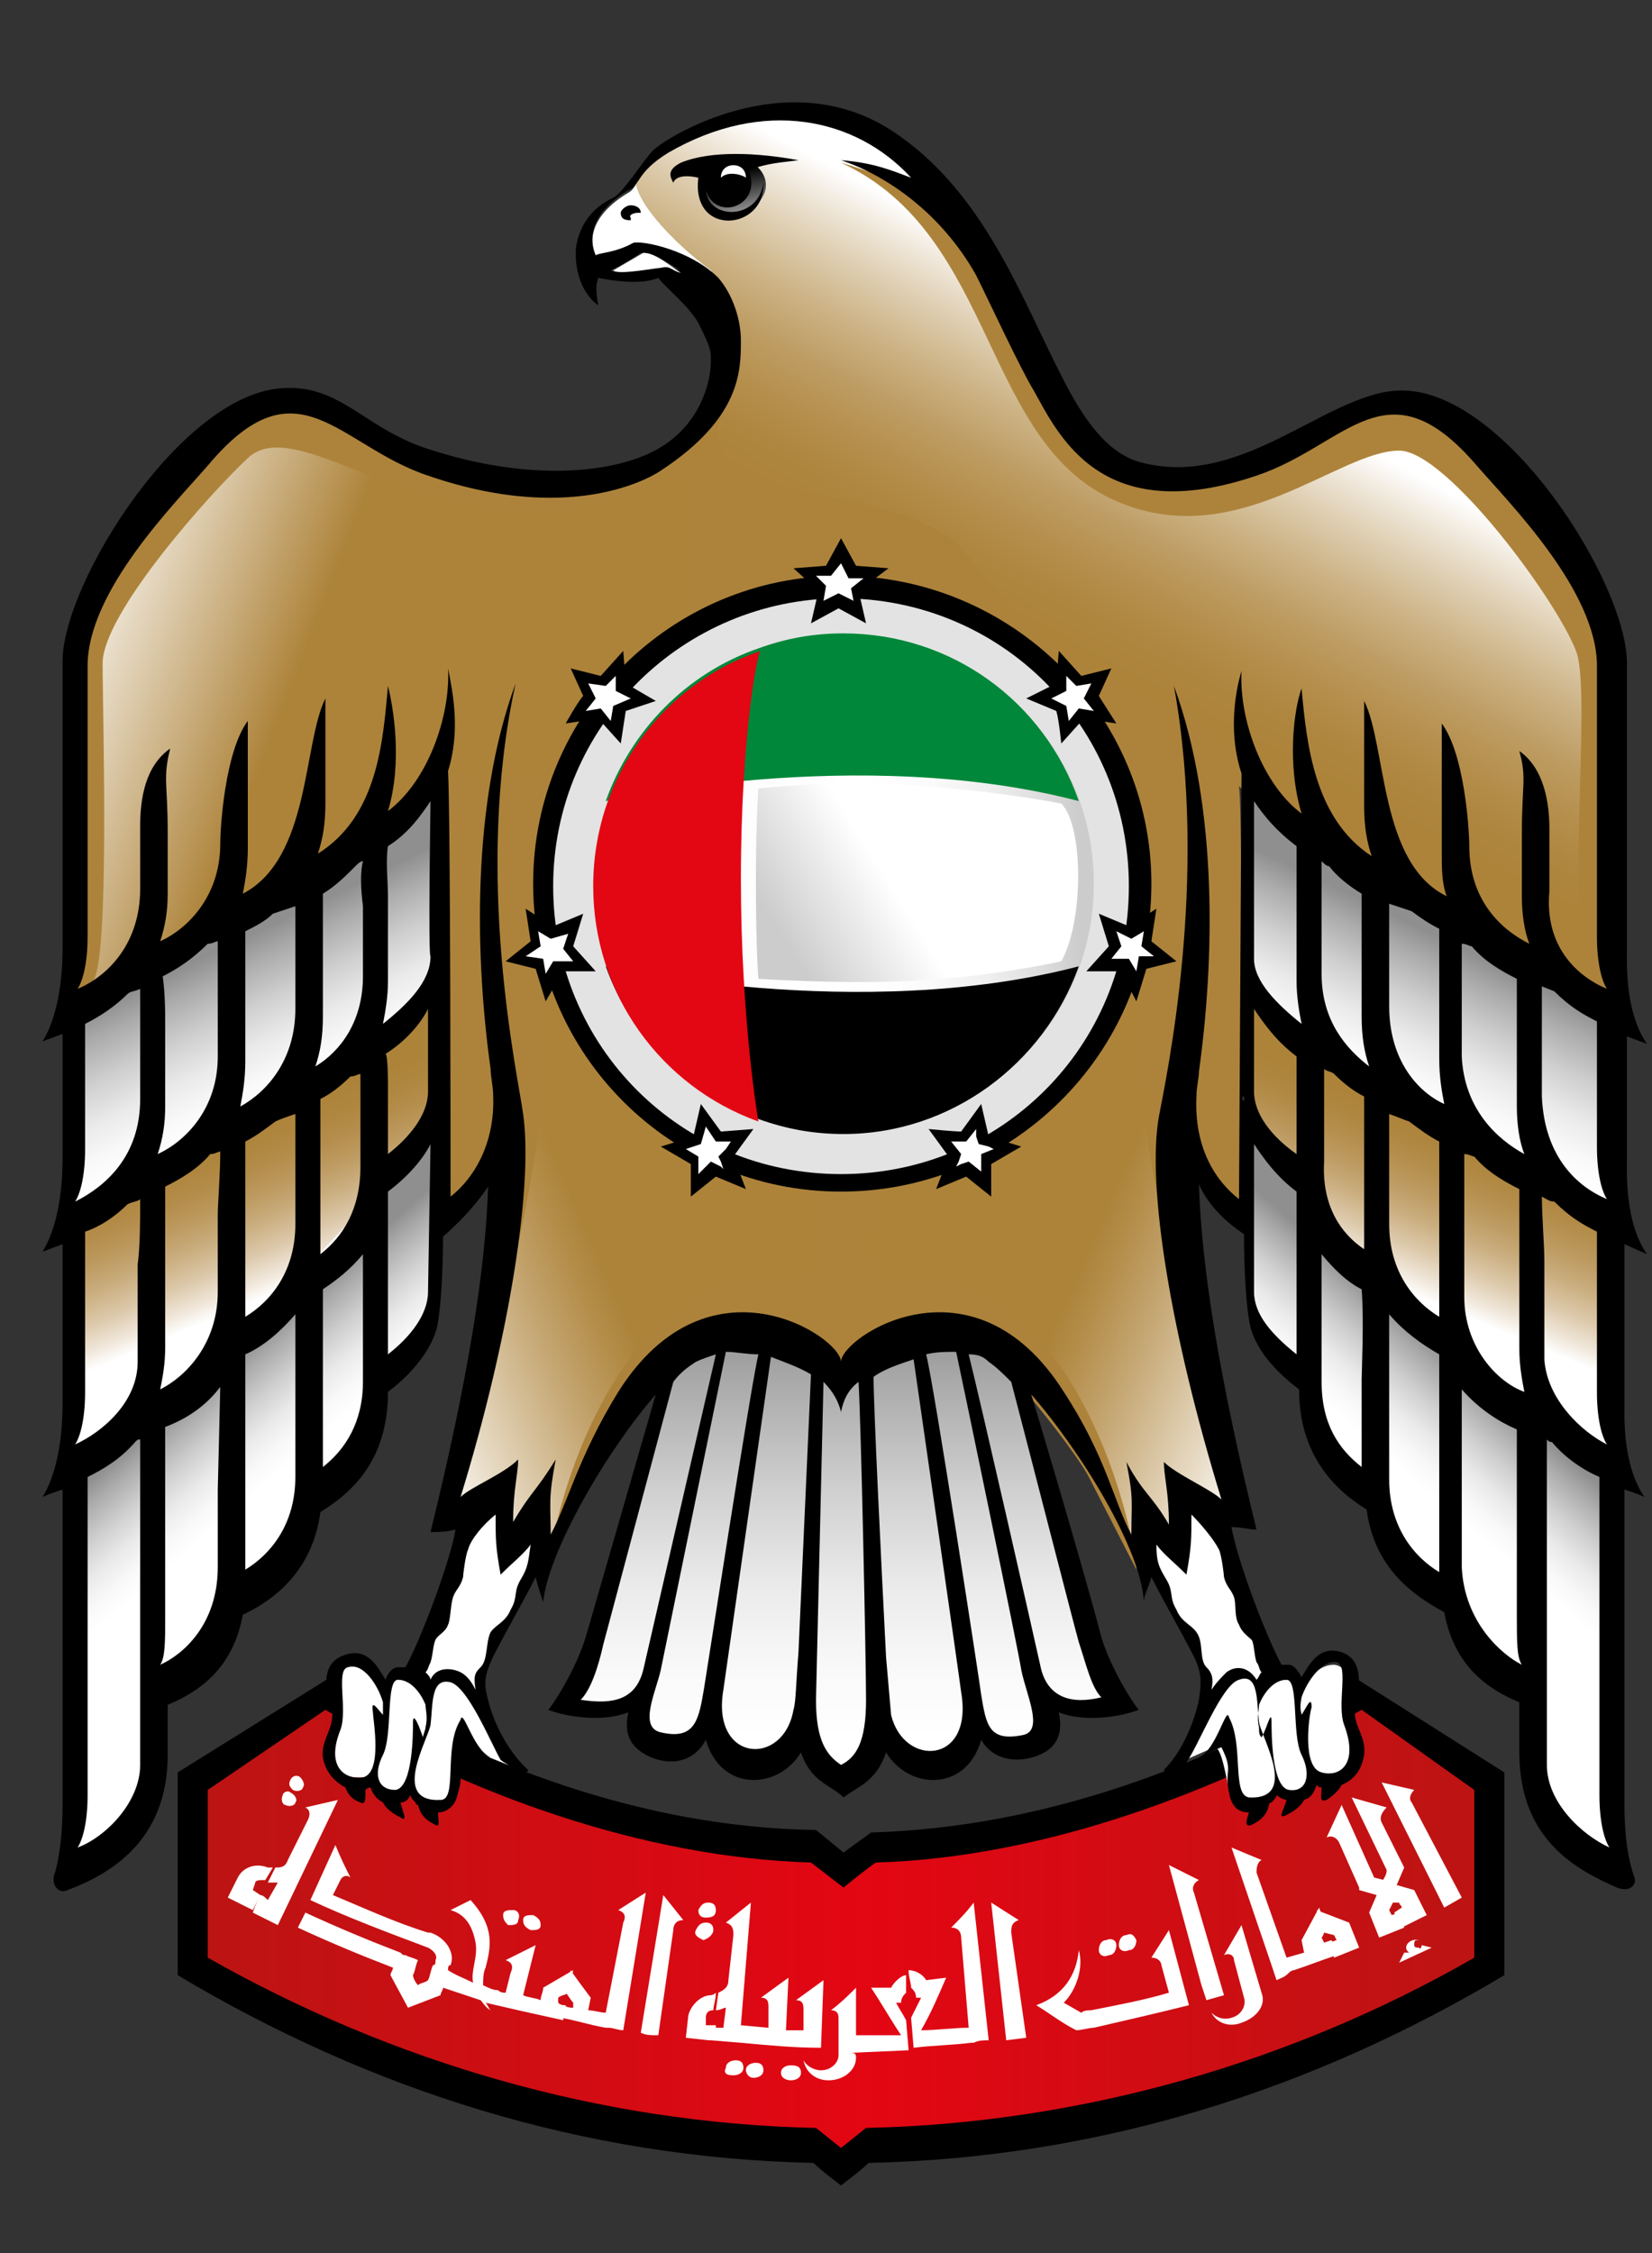
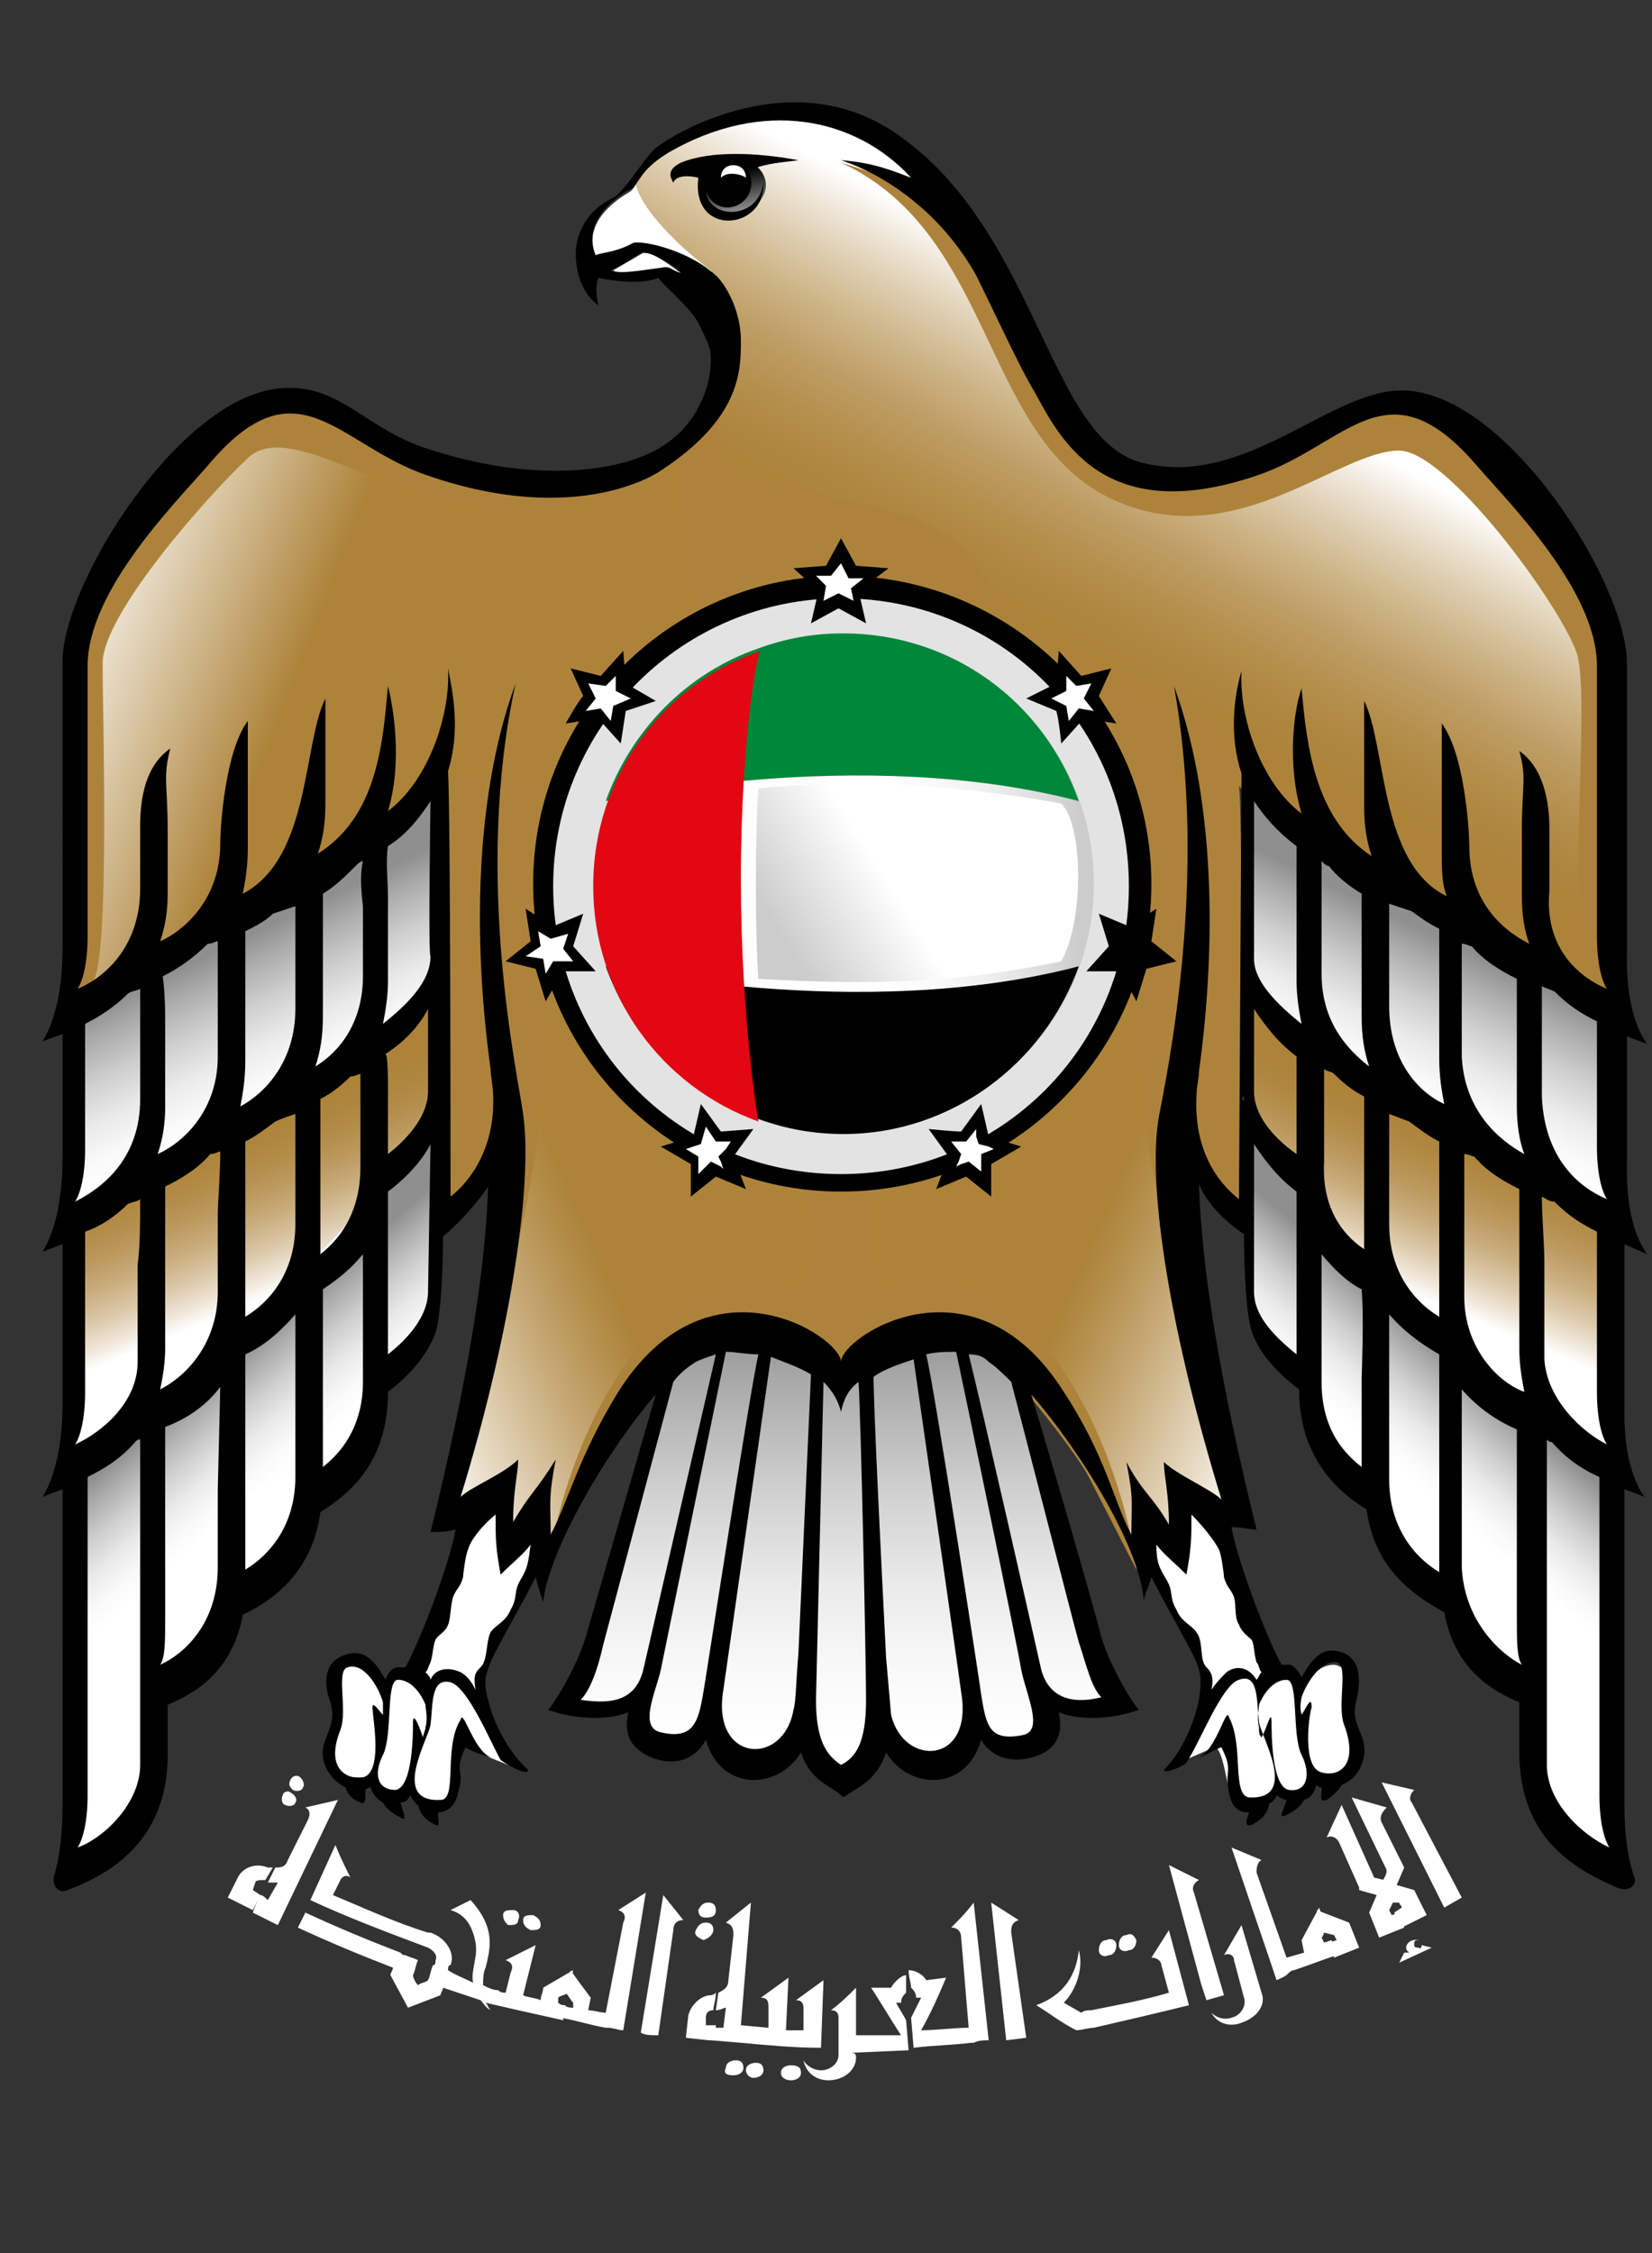
<svg xmlns="http://www.w3.org/2000/svg" version="1.1" id="Layer_1" x="0px" y="0px" width="66px" height="90px" viewBox="0 0 66 90" style="enable-background:new 0 0 66 90;" xml:space="preserve">
  <rect x="0" y="0" width="66" height="90" fill="#333333" stroke="none" />
  <style type="text/css">
	.st0{fill:url(#SVGID_1_);}
	.st1{fill:#FFFFFF;}
	.st2{fill:#AD833B;}
	.st3{fill:url(#SVGID_00000112612916650648648690000000361621639198273466_);}
	.st4{fill:url(#SVGID_00000172405663149463355290000003615613625702683819_);}
	.st5{fill:url(#S_00000008829981194547965550000001819681318888364178_);}
	.st6{fill:url(#SVGID_00000015320216422864399140000009878300279522344378_);}
	.st7{fill:url(#T_00000005962718328745480210000005106992105317110172_);}
	.st8{fill:url(#SVGID_00000073001521502640226480000016495621639737730473_);}
	.st9{fill:url(#SVGID_00000012439853057263509710000015425921972312673435_);}
	.st10{fill:url(#SVGID_00000144312045607558153550000006154705425966664092_);}
	.st11{fill:url(#SVGID_00000149383395027141982520000004915825096445031319_);}
	.st12{fill:url(#SVGID_00000095332506268622808800000008150056528947701664_);}
	.st13{fill:url(#SVGID_00000076587843485361720810000007445094802895338162_);}
	.st14{fill:url(#SVGID_00000110451564044271738390000014034057639812769179_);}
	.st15{fill-rule:evenodd;clip-rule:evenodd;}
	.st16{fill-rule:evenodd;clip-rule:evenodd;fill:#FFFFFF;}
	.st17{fill:#E3E3E3;}
	.st18{fill:url(#SVGID_00000180367293636317255250000005390314502258510748_);}
	.st19{fill:#008739;}
	.st20{fill:url(#SVGID_00000183930432369744921960000011526686624938266795_);}
	.st21{fill:#E30613;}
</style>
  <g>
-     <path d="M54.1,67C54.1,67,54.1,67,54.1,67c-5.9,3.6-12.5,6-19.3,6.2L33.7,74l-1.1-0.9C25.7,73,19.1,70.5,13.3,67c0,0,0,0-0.1,0   c0,0-6.1,3.8-6.1,3.8v8.1c7.7,4.6,16.2,7.3,25.4,7.5c0.3,0.3,1.1,0.9,1.1,0.9s0.8-0.6,1.1-0.9c9.2-0.2,17.7-2.9,25.4-7.5v-8.1   L54.1,67z" />
    <linearGradient id="SVGID_1_" gradientUnits="userSpaceOnUse" x1="8.335" y1="12.936" x2="59.046" y2="12.936" gradientTransform="matrix(1 0 0 -1 0 90)">
      <stop offset="0" style="stop-color:#BC1413" />
      <stop offset="0.517" style="stop-color:#E30613" />
      <stop offset="1" style="stop-color:#BC1413" />
    </linearGradient>
-     <path class="st0" d="M54.4,68.3c-5.8,3.3-12.7,5.9-19.4,6.1c-0.2,0.1-1.3,1-1.3,1l-1.3-1c-6.7-0.2-13.6-2.7-19.4-6.1l-4.7,3.2v6.7   c7.4,4.2,15.7,6.6,24.2,6.8h0.1l1,0.8l0,0l0,0l0,0l0,0l1-0.8h0.1c8.5-0.2,16.9-2.6,24.2-6.8v-6.7L54.4,68.3L54.4,68.3z" />
    <path class="st1" d="M25.1,7.7c-1.5,0.9-1.6,1.9-1.3,2.6c0.1-0.1,0.8-0.1,1.5-0.5c0.3-0.1,2,0.2,3.1,1.2c0.1-0.4,0.2-0.9,0.2-1.3   C28.7,8.1,28,6.8,27,6c-0.1,0.1-0.2,0.1-0.4,0.2C25.4,6.9,25.5,7.5,25.1,7.7L25.1,7.7z" />
    <path class="st2" d="M64.6,40.2l-0.1-1.1c-0.4-3.1-0.3-6.1-0.2-9.3c0.1-2.9-0.4-5.6-1.8-8.1c-1.3-2.2-3.6-5.2-6.3-5.5   c-2.5-0.3-4.2,1.9-6.5,2.5c-2.6,0.7-4.1,0.6-6.5-1.2c-1-0.9-4.5-8.2-5.4-9.7c-1.1-1.7-2.5-2.7-4.5-3.2c-2.2-0.5-6.1,0.4-7,1.5   c-0.6,0.7-0.9,0.6-0.9,1.1c0,0.9,1.7,2.7,3.2,3.7c-1.1,0.1,0.6,2.6,0.3,3.3c-0.3,0.6-0.2,3.9-4,4.6c-3,0.8-6.5,0.1-7.3-0.2   c-2.3-0.6-4.2-2.7-6.7-2.4c-2.8,0.4-4.9,3.2-6.1,5.4c-1.4,2.5-1.9,5.2-1.8,8.1C3,33,3.1,36,2.7,39.1l-0.1,1.1   c0-0.1,12.9-6.9,13.3-7.2c0.6-0.6,0.9-1,1.5-1.6l0,17.4c0,0,2.1-2.7,2.6-2.1c0.3,0.3-1,9.4-2.2,13.7c0.3,0,1.8-0.9,2-0.8   c0.3,0.1,0.1,2.3,0.2,2.5c0.1-0.3,0.7-1.3,1.1-1.1c0.4,0.1,0.5,1.3,0.5,1.6c0.4-0.8,0.7-1.9,1.1-2.7c0.4-0.8,1.2-2.2,1.8-3.1   c0.4-0.7,2.2-2.6,3.3-2.9c1.4-0.4,4.9-0.1,5.6,1.8h0.2c1-2.5,4.5-2.6,6.3-1.2c0.9,0.7,3.2,3.7,3.6,4.5l1.9,3.7c0-0.3,0-1.5,0.4-1.7   c0.4-0.1,1,0.9,1.1,1.1c0.1-0.2,0-2.4,0.2-2.5c0.2-0.1,1.8,0.8,2,0.8c-1.2-3.7-2-11.3-2.1-11.8c0-0.4-0.2-3.6,0-4.9   c0.1,2.2,0.4,2.7,2.5,5.1c0-0.6,0.2-15.8,0-17.4c0.7,0.7,0.8,1.2,1.5,1.6C53.4,34.4,64.6,40.1,64.6,40.2z" />
    <linearGradient id="SVGID_00000047043267277451160620000015806658061168704655_" gradientUnits="userSpaceOnUse" x1="55.833" y1="38.554" x2="58.346" y2="44.529" gradientTransform="matrix(1 0 0 -1 0 90)">
      <stop offset="0" style="stop-color:#FFFFFF" />
      <stop offset="8.400000e-02" style="stop-color:#F3ECE2" />
      <stop offset="0.26" style="stop-color:#DDCAAC" />
      <stop offset="0.431" style="stop-color:#CBAF81" />
      <stop offset="0.594" style="stop-color:#BD9B62" />
      <stop offset="0.748" style="stop-color:#B48E4C" />
      <stop offset="0.887" style="stop-color:#AF863F" />
      <stop offset="1" style="stop-color:#AD833A" />
    </linearGradient>
    <path style="fill:url(#SVGID_00000047043267277451160620000015806658061168704655_);" d="M49.9,45.3c0,0,0.1-0.1,0.1-0.2l0.7,0.7   c1,1.1,1.8,2.4,2.6,3.6c0.9,1.3,2.1,2.3,3.3,3.4c1,0.9,5.6,4.3,7.8,5.7c0.3-1.8-0.1-5.4-0.1-7.2c0-1.6,0-2.8-1.4-3.8   c-1.8-1.3-4-2.2-6-3.3c-1.7-1-3.3-2.3-5.1-3.3c-1.3-0.8-1.8-1.6-2-2.7C49.6,40.6,49.7,43,49.9,45.3L49.9,45.3z" />
    <linearGradient id="SVGID_00000158711703167646430940000000476766790007525014_" gradientUnits="userSpaceOnUse" x1="11.444" y1="38.552" x2="8.931" y2="44.528" gradientTransform="matrix(1 0 0 -1 0 90)">
      <stop offset="0" style="stop-color:#FFFFFF" />
      <stop offset="0.1" style="stop-color:#F1E8DC" />
      <stop offset="0.269" style="stop-color:#DBC7A8" />
      <stop offset="0.435" style="stop-color:#CAAE7F" />
      <stop offset="0.595" style="stop-color:#BD9A60" />
      <stop offset="0.746" style="stop-color:#B48D4B" />
      <stop offset="0.885" style="stop-color:#AF863E" />
      <stop offset="1" style="stop-color:#AD833A" />
    </linearGradient>
    <path style="fill:url(#SVGID_00000158711703167646430940000000476766790007525014_);" d="M17.4,45.3c0,0-0.1-0.1-0.1-0.2l-0.7,0.7   c-1,1.1-1.8,2.4-2.6,3.6c-0.9,1.3-2.1,2.3-3.3,3.4c-1,0.9-5.6,4.3-7.8,5.7C2.5,56.7,3,53.1,3,51.3c0-1.6,0-2.8,1.4-3.8   c1.9-1.3,4-2.2,6-3.3c1.7-1,3.3-2.3,5.1-3.3c1.3-0.8,1.8-1.6,2-2.7C17.7,40.6,17.6,43,17.4,45.3z" />
    <g>
      <g>
        <path id="S" class="st1" d="M40.3,54.2c-1.3-1.3-4.5-1.6-6.7,1c-2.1-2.7-5.4-2.3-6.7-1c-0.2,1.3-3.7,12.8-4.2,14     c1.8,0.5,1.7,0.2,2.9-0.1c0.2,3.3,2.2,1.3,2.7,0.9c1.5,2.8,3,1.1,3.8-0.2c0,1,0.4,1.5,1.5,2.3c1.1-0.8,1.5-1.3,1.5-2.3     c0.8,1.3,2.2,3,3.8,0.2c0.4,0.4,2.4,2.4,2.7-0.9c1.2,0.3,1.1,0.6,2.9,0.1C44,67,40.6,55.5,40.3,54.2z" />
      </g>
      <path class="st1" d="M49.9,39.2c1.2,3.5,12.4,8.4,14.7,9.8c0-2.3-0.2-3.8-0.2-5.6c0-1.6,0-2.8-1.4-3.8c-1.8-1.3-4-2.2-6-3.3    c-1.7-1-3.3-2.3-5.1-3.4c-1.3-0.8-1.8-1.6-2-2.7C49.6,32.7,49.8,39.2,49.9,39.2L49.9,39.2z" />
      <g>
        <path id="T" class="st1" d="M49.9,51.6c0,1.6,1.2,2.9,2.4,4c0,1,0.6,3.4,2.6,4.2c0,1.3,1.1,3.2,3.2,4.2c0,1.7,2.1,3.2,3.2,3.5     c-0.8,5.5,2.5,7.1,3.3,7.6l-0.2-13.6c0-1.6,0-2.7-1.4-3.8C57.2,53.4,52,47.4,49.8,44.8C49.5,47.1,49.8,51.6,49.9,51.6z" />
      </g>
      <path class="st1" d="M17.4,39.2C16.2,42.7,5,47.6,2.7,49c0-2.3,0.2-3.8,0.2-5.6c0-1.6,0-2.8,1.4-3.8c1.9-1.3,4-2.2,6-3.3    c1.7-1,3.3-2.3,5.1-3.4c1.3-0.8,1.8-1.6,2-2.7C17.7,32.7,17.4,39.2,17.4,39.2L17.4,39.2z M17.4,51.6c0,1.6-1.2,2.9-2.4,4    c0,1-0.6,3.4-2.6,4.2c0,1.3-1.1,3.2-3.2,4.2c0,1.7-2.1,3.2-3.2,3.5c0.8,5.5-2.5,7.1-3.3,7.6l0.2-13.6c0-1.6,0-2.7,1.4-3.8    c5.7-4.2,10.9-10.2,13.1-12.8C17.8,47.1,17.4,51.6,17.4,51.6z" />
    </g>
    <g>
      <linearGradient id="S_00000014633417481646842480000007083056042383789987_" gradientUnits="userSpaceOnUse" x1="33.642" y1="20.619" x2="33.642" y2="37.356" gradientTransform="matrix(1 0 0 -1 0 90)">
        <stop offset="0" style="stop-color:#FFFFFF" />
        <stop offset="0.16" style="stop-color:#F9F9F9" />
        <stop offset="0.365" style="stop-color:#EAEAEA" />
        <stop offset="0.594" style="stop-color:#CFCFCF" />
        <stop offset="0.838" style="stop-color:#ABABAB" />
        <stop offset="1" style="stop-color:#8F8F8F" />
      </linearGradient>
      <path id="S_00000020377638213221933950000012812716777891377292_" style="fill:url(#S_00000014633417481646842480000007083056042383789987_);" d="    M40.3,54.2c-1.3-1.3-4.5-1.6-6.7,1c-2.1-2.7-5.4-2.3-6.7-1c-0.2,1.3-3.7,12.8-4.2,14c1.8,0.5,1.7,0.2,2.9-0.1    c0.2,3.3,2.2,1.3,2.7,0.9c1.5,2.8,3,1.1,3.8-0.2c0,1,0.4,1.5,1.5,2.3c1.1-0.8,1.5-1.3,1.5-2.3c0.8,1.3,2.2,3,3.8,0.2    c0.4,0.4,2.4,2.4,2.7-0.9c1.2,0.3,1.1,0.6,2.9,0.1C44,67,40.6,55.5,40.3,54.2z" />
    </g>
    <linearGradient id="SVGID_00000146497416470106880200000010543015881767950724_" gradientUnits="userSpaceOnUse" x1="55.288" y1="46.426" x2="58.119" y2="52.254" gradientTransform="matrix(1 0 0 -1 0 90)">
      <stop offset="0" style="stop-color:#FFFFFF" />
      <stop offset="0.16" style="stop-color:#F9F9F9" />
      <stop offset="0.365" style="stop-color:#EAEAEA" />
      <stop offset="0.594" style="stop-color:#CFCFCF" />
      <stop offset="0.838" style="stop-color:#ABABAB" />
      <stop offset="1" style="stop-color:#8F8F8F" />
    </linearGradient>
    <path style="fill:url(#SVGID_00000146497416470106880200000010543015881767950724_);" d="M49.9,39.2c1.2,3.5,12.4,8.4,14.7,9.8   c0-2.3-0.2-3.8-0.2-5.6c0-1.6,0-2.8-1.4-3.8c-1.8-1.3-4-2.2-6-3.3c-1.7-1-3.3-2.3-5.1-3.4c-1.3-0.8-1.8-1.6-2-2.7   C49.6,32.7,49.8,39.2,49.9,39.2L49.9,39.2z" />
    <g>
      <linearGradient id="T_00000121983496854084521230000006408333155664146106_" gradientUnits="userSpaceOnUse" x1="57.229" y1="30.213" x2="60.3" y2="33.786" gradientTransform="matrix(1 0 0 -1 0 90)">
        <stop offset="0" style="stop-color:#FFFFFF" />
        <stop offset="0.16" style="stop-color:#F9F9F9" />
        <stop offset="0.365" style="stop-color:#EAEAEA" />
        <stop offset="0.594" style="stop-color:#CFCFCF" />
        <stop offset="0.838" style="stop-color:#ABABAB" />
        <stop offset="1" style="stop-color:#8F8F8F" />
      </linearGradient>
      <path id="T_00000121254619996289876340000006637935834258028204_" style="fill:url(#T_00000121983496854084521230000006408333155664146106_);" d="    M49.9,51.6c0,1.6,1.2,2.9,2.4,4c0,1,0.6,3.4,2.6,4.2c0,1.3,1.1,3.2,3.2,4.2c0,1.7,2.1,3.2,3.2,3.5c-0.8,5.5,2.5,7.1,3.3,7.6    l-0.2-13.6c0-1.6,0-2.7-1.4-3.8C57.2,53.4,52,47.4,49.8,44.8C49.5,47.1,49.8,51.6,49.9,51.6z" />
    </g>
    <linearGradient id="SVGID_00000176748938188587018510000009056922613321820549_" gradientUnits="userSpaceOnUse" x1="11.995" y1="46.428" x2="9.164" y2="52.256" gradientTransform="matrix(1 0 0 -1 0 90)">
      <stop offset="0" style="stop-color:#FFFFFF" />
      <stop offset="0.16" style="stop-color:#F9F9F9" />
      <stop offset="0.365" style="stop-color:#EAEAEA" />
      <stop offset="0.594" style="stop-color:#CFCFCF" />
      <stop offset="0.838" style="stop-color:#ABABAB" />
      <stop offset="1" style="stop-color:#8F8F8F" />
    </linearGradient>
    <path style="fill:url(#SVGID_00000176748938188587018510000009056922613321820549_);" d="M17.4,39.2C16.2,42.7,5,47.6,2.7,49   c0-2.3,0.2-3.8,0.2-5.6c0-1.6,0-2.8,1.4-3.8c1.9-1.3,4-2.2,6-3.3c1.7-1,3.3-2.3,5.1-3.4c1.3-0.8,1.8-1.6,2-2.7   C17.7,32.7,17.4,39.2,17.4,39.2z" />
    <linearGradient id="SVGID_00000171705714609018146450000011755626624218572726_" gradientUnits="userSpaceOnUse" x1="10.053" y1="30.216" x2="6.981" y2="33.79" gradientTransform="matrix(1 0 0 -1 0 90)">
      <stop offset="0" style="stop-color:#FFFFFF" />
      <stop offset="0.16" style="stop-color:#F9F9F9" />
      <stop offset="0.365" style="stop-color:#EAEAEA" />
      <stop offset="0.594" style="stop-color:#CFCFCF" />
      <stop offset="0.838" style="stop-color:#ABABAB" />
      <stop offset="1" style="stop-color:#8F8F8F" />
    </linearGradient>
    <path style="fill:url(#SVGID_00000171705714609018146450000011755626624218572726_);" d="M17.4,51.6c0,1.6-1.2,2.9-2.4,4   c0,1-0.6,3.4-2.6,4.2c0,1.3-1.1,3.2-3.2,4.2c0,1.7-2.1,3.2-3.2,3.5c0.8,5.5-2.5,7.1-3.3,7.6l0.2-13.6c0-1.6,0-2.7,1.4-3.8   c7.9-5.6,10.9-10.2,13.1-12.8C17.8,47.1,17.4,51.6,17.4,51.6z" />
    <linearGradient id="SVGID_00000160882745546597519710000014526934828383613886_" gradientUnits="userSpaceOnUse" x1="14.763" y1="35.988" x2="23.854" y2="39.962" gradientTransform="matrix(1 0 0 -1 0 90)">
      <stop offset="0" style="stop-color:#FFFFFF" />
      <stop offset="0.282" style="stop-color:#E5D7BF" />
      <stop offset="0.627" style="stop-color:#C7AA78" />
      <stop offset="0.875" style="stop-color:#B48E4B" />
      <stop offset="1" style="stop-color:#AD833A" />
    </linearGradient>
    <path style="fill:url(#SVGID_00000160882745546597519710000014526934828383613886_);" d="M20.3,62.1c0-0.5,0.3-2-0.3-2.4   c-0.4-0.3-1.3,0.5-2.1,1c1.4-4.2,4.5-17,4-20.8c3.9,2,6,3.3,8.4,5.1c2.4,1.7,2.7,6.8,1.1,6.2c-3.4-1.3-7.9,3.2-9.4,10.7   C21.6,60.9,21.3,60.2,20.3,62.1z" />
    <linearGradient id="SVGID_00000072248721391428139810000013221569266924725138_" gradientUnits="userSpaceOnUse" x1="52.513" y1="35.984" x2="43.423" y2="39.958" gradientTransform="matrix(1 0 0 -1 0 90)">
      <stop offset="0" style="stop-color:#FFFFFF" />
      <stop offset="0.282" style="stop-color:#E5D7BF" />
      <stop offset="0.627" style="stop-color:#C7AA78" />
      <stop offset="0.875" style="stop-color:#B48E4B" />
      <stop offset="1" style="stop-color:#AD833A" />
    </linearGradient>
    <path style="fill:url(#SVGID_00000072248721391428139810000013221569266924725138_);" d="M47,62.1c0-0.5-0.3-2,0.3-2.4   c0.4-0.3,1.3,0.5,2.1,1c-1.3-4.2-4.5-17-4-20.8c-3.9,2-6,3.3-8.4,5.1c-2.4,1.7-2.7,6.8-1.1,6.2c3.4-1.3,7.9,3.2,9.4,10.7   C45.7,60.9,46,60.2,47,62.1L47,62.1z" />
    <linearGradient id="SVGID_00000078742629936990632860000012719938685037290687_" gradientUnits="userSpaceOnUse" x1="2.209" y1="66.226" x2="11.664" y2="62.569" gradientTransform="matrix(1 0 0 -1 0 90)">
      <stop offset="0" style="stop-color:#FFFFFF" />
      <stop offset="1" style="stop-color:#AD833A" />
    </linearGradient>
    <path style="fill:url(#SVGID_00000078742629936990632860000012719938685037290687_);" d="M27,18.6c-7.6,5.5-14.7-2.6-17.1-0.3   c-1.5,1.4-5.8,6.2-5.8,8.2c0,2.1,0.3,12-0.4,12.7c2.1,0,12.5-6.5,13-7.1c2-2,2.7-1,5.3-1c0.9-0.7,2-1.1,3.1-1.7   C29,27,27.1,22.4,27,18.6z" />
    <linearGradient id="SVGID_00000153699049650366534460000002579909251468427920_" gradientUnits="userSpaceOnUse" x1="48.877" y1="75.105" x2="43.023" y2="64.037" gradientTransform="matrix(1 0 0 -1 0 90)">
      <stop offset="0" style="stop-color:#FFFFFF" />
      <stop offset="9.200000e-02" style="stop-color:#F2EBE0" />
      <stop offset="0.258" style="stop-color:#DDCCAE" />
      <stop offset="0.422" style="stop-color:#CCB284" />
      <stop offset="0.581" style="stop-color:#BE9D64" />
      <stop offset="0.733" style="stop-color:#B58F4D" />
      <stop offset="0.876" style="stop-color:#AF863F" />
      <stop offset="1" style="stop-color:#AD833A" />
    </linearGradient>
    <path style="fill:url(#SVGID_00000153699049650366534460000002579909251468427920_);" d="M63,26.1c-0.7-2-5.2-8.1-7.1-8.1   c-2.4,0-6.4,4-11.1,2.1c-5.6-2.2-4.9-10.7-11.2-13.6c2.1,0.6,4.2,1.7,3.5,1.4C34,2.4,26.9,4.7,25.4,7c-0.2,0.9,1.5,2.7,3,3.8   c1.3,2.1,1.5,2.3,0.4,5.9c-1.1,3.6,7.3,2.5,9.7,5.3c2.5,3.1,5.4,5.5,9.3,6.4c0.1,0,0.3,0,0.4,0.1c0.8,2.1,6.8,7.9,15.5,10.7   C62.4,37.6,63.6,28.1,63,26.1L63,26.1z" />
    <path class="st1" d="M13.4,70.6c0.2,0.3,0.5,0.4,0.9,0.4c0.2,0,0.3,0,0.5,0s0.3,0.6,0.5,0.6c0.2,0,0.8,0,1,0c0.4,0,0.7,0.5,1.1,0.5   c0.3,0,0.6-0.3,0.7-0.6c0.1-0.4,0-1.7,0.3-2c0.2,0.1,0.6,0.5,0.9,0.6l1,0.4c0.1,0-1.1-1.9-1.1-2.3c-0.1-1.3,1-3.1,1.4-3.9   c0.2-0.4,0.5-1.7,0.7-2.1c0.1-0.4,0.3-1.3-0.1-1c-1.3,0.9-1-1.3-1.4-1.2c-1,0.2-1.3,1.9-1.5,2.7c-0.2,0.6-1.6,4.1-1.9,4.2   c-0.2-0.1-0.7,0-1,0.6c-0.4-0.5-0.8-1.1-1.4-1.1c-0.8,0.1-0.5,1.3-0.4,1.7c0,0.3-0.3,1.6-0.3,1.9C13.3,70.1,13.3,70.4,13.4,70.6   C13.4,70.5,13.4,70.6,13.4,70.6z M54,70.6c-0.2,0.3-0.8,0.6-1.2,0.5c-0.2,0-0.6,0.2-0.7,0.3c-0.2,0.2-0.4,0.1-0.6,0.2   c-0.2,0-0.4,0.1-0.6,0.1c-0.4,0-0.7,0.4-1.1,0.4c-0.3,0-0.6-0.3-0.7-0.6c-0.1-0.4-0.3-1.8-0.6-1.7l-1.6,0.7c-0.1,0,1-2,1.2-2.4   c0.2-0.4,0.2-0.6,0-1.2c0-0.1-0.9-1.7-1.2-2.4c-0.2-0.4-0.7-1.9-0.8-2.2c-0.1-0.4-0.3-1.3,0.1-1c1.3,0.9,1-1.3,1.4-1.2   c1,0.2,1.3,1.9,1.5,2.7c0.2,0.6,0.6,1.3,0.8,2c0.2,0.6,0.8,1.6,0.8,2.6c0,0,0.2-0.2,0.4-0.3c0.4,0,0.7-0.1,0.8,0.5   c0.4-0.6,0.8-1.1,1.4-1.1c0.8,0.1,0.6,1.3,0.5,1.7c0,0.3,0,0.5,0.1,0.8C54.3,70.1,54,70.6,54,70.6L54,70.6z" />
    <linearGradient id="SVGID_00000062168068985365825220000017359015325297879954_" gradientUnits="userSpaceOnUse" x1="29.774" y1="80.32" x2="29.165" y2="83.104" gradientTransform="matrix(1 0 0 -1 0 90)">
      <stop offset="0" style="stop-color:#FFFFFF" />
      <stop offset="1" style="stop-color:#000000" />
    </linearGradient>
    <path style="fill:url(#SVGID_00000062168068985365825220000017359015325297879954_);" d="M30.6,7.4c0,0.6-0.6,1.1-1.3,1.1   S28,8,28,7.4s0.6-1.1,1.3-1.1S30.6,6.8,30.6,7.4z" />
-     <path d="M25.5,8.5c0,0,0.1,0,0.1,0l0,0c0-0.2-0.2-0.3-0.4-0.3c-0.2,0-0.4,0.2-0.4,0.3c0,0.2,0.1,0.3,0.4,0.3c0,0,0-0.1,0-0.1   C25.1,8.6,25.3,8.5,25.5,8.5L25.5,8.5z" />
    <g>
      <path class="st15" d="M28.2,7.6c0.4,1.3,2.3,0.6,1.7-0.8c0.8-0.3,1.3-0.3,2-0.4c-1.6-0.3-3.5-0.4-4.7,0.1    c-0.6,0.3-0.4,0.6-0.3,0.8c0.1-0.3,0.6-0.3,1-0.2c-0.3,2.4,2.7,2.1,2.6,0.2C30.3,8.8,28.3,8.8,28.2,7.6z" />
      <path class="st16" d="M29.8,7.1c-0.1-0.1-0.7-0.3-1,0c0-0.3,0.2-0.5,0.5-0.5C29.6,6.6,29.8,6.8,29.8,7.1L29.8,7.1z" />
      <path class="st15" d="M64.9,49.7V56c0,0.5-0.1,2.5,0.8,3.8c-0.2-0.1-0.5-0.2-0.8-0.3v12.6c0,0.4,0,1.8,0.4,2.9    c0.1,0.3-0.2,0.6-0.7,0.4c-1.6-0.7-3.9-1.9-3.9-5.4v-2c-1.2-0.5-2.6-1.4-3-3.6c-1.3-0.7-2.8-1.8-3.1-4.1c-1.3-0.8-2.7-2.2-2.7-4.8    c-1.2-0.9-1.9-1.9-2-2.8c-0.1-0.5-0.2-1.9-0.2-3.4c-0.9-0.6-1.5-1.3-1.8-2c0.1,3.3,0.8,7.7,2.3,13.8c-0.3,0-0.6-0.1-1-0.1    c0.2,1.2,1.3,4.2,2,5.5c0.1,0,0.2,0,0.3,0c0.2,0,0.4,0.3,0.5,0.5c0.3-0.5,0.7-1.3,1.6-1c0.9,0.3,0.7,1.4,0.6,1.9    c-0.3,1,0.4,1.3,0.3,2.2c-0.1,0.6-0.4,1-0.9,1.2c-0.1,0.2-0.3,0.4-0.6,0.6c-0.3,0.1-0.2-0.1-0.2-0.5c-0.1,0-0.1,0-0.2-0.1    c-0.1,0.3-0.2,0.5-0.5,0.6c-0.1,0.2-0.3,0.4-0.7,0.6c-0.4,0.2-0.1-0.2,0-0.6c-0.1,0-0.3-0.1-0.4-0.2c0,0.1-0.1,0.2-0.2,0.3    c0,0-0.1,0-0.1,0.1c-0.1,0.4-0.3,0.6-0.7,0.8c-0.3,0.1-0.2-0.2-0.1-0.5c-0.4,0-0.7-0.2-0.8-0.8c-0.2-0.9,0.2-0.8-0.3-1.8    c-0.1,0-0.8,0.4-0.9,0.4c0.7-0.3,1.1-2.1,1.2-1.6c0.6,1.1,0.1,3.1,0.8,3.2c2,0.1,0.5-2.4,0.4-3c-0.1-0.8,0-2-0.8-1.7    c-0.7,0.2-1.6,2.6-2.1,3.3c0,0.1-0.9,0.5-0.9,0.3c0.9-0.9,1.3-2.3,1.4-2.8c0.1-0.7,0.1-1-0.1-1.5c-0.2-0.5-1.3-2.4-1.8-3.4    c-0.1,0.4-0.3,0.7-0.3,1c-0.1-2.1-2.5-6-4.5-8.3c0.7,2.3,2.4,8.1,2.8,9.7c0.4,1.3,1.3,2.7,1.5,2.9c-0.8,0.3-2.2,0.5-3.2,0.1    c0.1,0.5,0.1,1-0.3,1.4c-0.5,0.5-2.1,0.9-2.8-0.3c-0.6,2.1-2.9,2-3.8,0.5c-0.4,1.2-1.2,1.4-1.7,1.8c-0.5-0.5-1.3-0.6-1.7-1.8    c-0.9,1.5-3.2,1.6-3.8-0.5c-0.7,1.3-2.2,0.9-2.8,0.3c-0.4-0.4-0.4-0.9-0.3-1.4c-1,0.4-2.4,0.2-3.2-0.1c0.2-0.2,1.1-1.6,1.5-2.9    l2.8-9.7c-2,2.3-4.3,6.3-4.5,8.3c-0.1-0.3-0.2-0.6-0.3-1c-0.5,1-1.6,2.9-1.8,3.4c-0.2,0.5-0.3,0.8-0.1,1.5    c0.1,0.5,0.6,1.9,1.6,2.8c0,0.3-1-0.3-1.1-0.4c-0.4-0.7-1.3-2.9-2-3.1c-0.8-0.2-0.7,0.9-0.8,1.7c-0.1,0.6-1.6,3.1,0.4,3    c0.7,0,0.1-2.1,0.8-3.2c0.1-0.5,0.5,1.2,1.2,1.5c-0.1,0-0.9-0.3-1-0.4c-0.5,1,0,0.9-0.3,1.8c-0.1,0.6-0.5,0.8-0.8,0.8    c0,0.3,0.1,0.6-0.1,0.5c-0.4-0.2-0.6-0.4-0.7-0.8c0,0-0.1,0-0.1-0.1c-0.1-0.1-0.2-0.2-0.2-0.3C16.3,71.9,16.2,72,16,72    c0.1,0.4,0.3,0.8,0,0.6c-0.4-0.2-0.6-0.4-0.7-0.6c-0.2-0.1-0.4-0.3-0.5-0.6c0,0-0.1,0-0.2,0.1c0,0.4,0,0.6-0.2,0.5    c-0.3-0.1-0.5-0.3-0.6-0.6c-0.4-0.2-0.8-0.6-0.9-1.2c-0.1-0.8,0.6-1.2,0.3-2.2c-0.2-0.5-0.4-1.6,0.6-1.9c0.9-0.3,1.3,0.5,1.6,1    c0.1-0.3,0.3-0.5,0.5-0.5c0.1,0,0.2,0,0.3,0c0.7-1.3,1.8-4.3,2-5.5c-0.4,0.1-0.7,0.1-1,0.1c1.5-6.1,2.2-10.5,2.3-13.8    c-0.4,0.6-1,1.3-1.8,2c0,1.5-0.1,2.8-0.2,3.4c-0.1,0.8-0.8,1.9-2,2.8c0,2.7-1.4,4-2.7,4.8c-0.3,2.3-1.8,3.5-3.1,4.1    c-0.4,2.2-1.8,3.1-3,3.6v2c0,3.5-2.4,4.8-4,5.4c-0.4,0.2-0.7-0.3-0.5-0.7c0.3-1.1,0.3-2.4,0.3-2.7V59.5c-0.3,0.1-0.6,0.2-0.8,0.3    c0.8-1.3,0.8-3.3,0.8-3.8v-6.3L1.7,50c0.8-1.3,0.8-3.3,0.8-3.8v-4.9l-0.8,0.3c0.8-1.3,0.8-3.3,0.8-3.8V26.4    c0-3.1,4.8-10.8,8.9-10.9c2.2-0.1,3.2,1.6,5.6,2.4c4.5,1.5,8,0.9,9.5-0.1c1.4-0.9,1.9-2.4,1.9-3.4c0-0.4,0-0.5-0.5-1.5    c-0.4-0.7-1.3-1.4-1.6-1.8c-0.7,0.3-1.9,0.1-2.4,0c-0.1,0.3-0.1,0.5,0,1.1c-0.8-0.6-0.9-1.6-0.9-2.1c0-0.4,0.2-1.6,1.5-2.2    c0.4-0.2,1.2-1.5,1.6-1.9c0.5-0.5,5.3-3.5,9.5-0.8c3.7,2.4,5.2,6.7,6.8,9.8c0.9,1.8,1.9,3.2,3.3,3.5c4.1,1,7.5-3,10.4-2.9    c4.1,0.1,8.9,7.7,8.9,10.9v11.4c0,0.5-0.1,2.5,0.8,3.8l-0.8-0.3v4.9c0,0.5-0.1,2.5,0.8,3.8L64.9,49.7L64.9,49.7z M64.2,39.5    c-0.2-0.3-0.4-1-0.4-2.1V26.6c0-3-3.5-6.5-4.8-8c-3.6-4.2-5.2-0.8-8.8,0.4c-6.2,2.1-7.9-1.6-8.9-3.4c-0.5-0.8-1.8-3.6-2.3-4.6    c-1.4-2.5-3.6-4-5.4-4.6c1.3,0.1,2,0.4,2.8,0.7c-2.2-2.4-5.9-3.2-9.7-1c-1.3,0.8-1.1,1.3-1.6,1.5c-1.5,0.9-1.6,1.9-1.3,2.6    c0.1-0.1,0.8-0.1,1.5-0.5c0.4-0.1,2.3,0.3,3.4,1.4c0.6,0.7,0.9,1.7,0.9,2.5c0,1.2,0,3.1-3.2,5.2c0,0-3.2,2.3-9.3,0.2    c-3.6-1.2-5.2-4.7-8.8-0.4c-1.3,1.5-4.8,5-4.8,8v10.8c0,1.1-0.2,1.8-0.4,2.1c1.2-0.5,2.5-1.8,2.5-4V33c0-1.1,0.2-2.4,1.2-3.1    c-0.3,1.2-0.1,1.4-0.1,3.3v2.5c0,0.7-0.1,1.3-0.3,1.9c1.1-0.5,2.4-1.8,2.4-3.9c0-0.7,0.2-3.7,1.1-4.9v5.1c0,0.7-0.1,1.3-0.2,1.8    c2.7-1.4,2.4-6,3.3-7.8l0,4.2c0,0.8-0.1,1.4-0.3,2c2.4-1.5,2.6-4.5,2.8-6.7c0.2,0.8,0.6,3,0,5c1.6-1.2,2.5-3.8,2.4-5.7    c0.2,1,0.5,2.5,0,4.1c0.1,1.8,0.1,15.5,0.1,17c0.9-0.7,1.8-2.1,1.7-4.1c0-0.3-0.1-0.7-0.1-1c-0.6-4.3-0.8-10.5,1-15.4    C18.9,35,20.7,43,20.9,44.5c0.4,2.8-0.5,8.8-2.5,15.3c0.4-0.4,1.7-0.9,2.3-1.5c0,0.6-0.2,1.2-0.2,2.5c0.7-1.2,0.9-1.2,1.7-2.5    C21.9,59.9,22,60,22,61.3c0.7-1.3,1.1-3.1,2.7-5.7c3.6-5.7,8.9-2.2,8.9-1.2c0-1,5.3-4.5,8.9,1.2c1.7,2.6,2,4.4,2.7,5.7    c0-1.3,0.1-1.4-0.2-2.9c0.7,1.3,1,1.3,1.7,2.5c0-1.3-0.2-1.9-0.2-2.5c0.5,0.5,1.9,1.1,2.3,1.5c-2-6.5-3-12.5-2.5-15.3    c0.3-1.6,2-9.5,0.6-17.2c1.8,4.9,1.6,11.1,1,15.4c0,0.3-0.1,0.6-0.1,1c-0.1,2.1,0.8,3.4,1.7,4.1l0.1-17c-0.5-1.5-0.3-3.1,0-4.1    c-0.1,1.9,0.8,4.5,2.4,5.7c-0.6-2-0.3-4.2,0-5c0.2,2.2,0.5,5.2,2.8,6.7c-0.2-0.6-0.3-1.2-0.3-2l0-4.2c0.9,1.8,0.6,6.5,3.3,7.8    c-0.2-0.5-0.2-1.1-0.2-1.8v-5.1c0.9,1.2,1.1,4.2,1.1,4.9c0,2.1,1.2,3.3,2.4,3.9c-0.2-0.5-0.3-1.2-0.3-1.9v-2.5    c0-2,0.2-2.2-0.1-3.3c1,0.7,1.2,2.1,1.2,3.1v2.5C61.7,37.8,63,39,64.2,39.5z M5.6,57.5c-0.1,0-0.1,0-0.2,0.1    c-0.6,0.7-1.3,1.1-1.9,1.4v12.7c0,1.1-0.2,1.8-0.4,2.1c1.1-0.4,2.5-1.8,2.5-3.3v-2.4l0-3.2v-3.6L5.6,57.5L5.6,57.5z M5.6,47.9    C5.5,48,5.3,48,5.1,48.1C4.6,48.6,4,49,3.4,49.2v6.4c0,1.1-0.2,1.8-0.4,2.1c1.1-0.5,2.5-1.7,2.5-3.3l0-3.9    C5.6,49.8,5.6,48.7,5.6,47.9L5.6,47.9z M5.6,43.9v-3.1c0-0.5,0-0.9,0-1.3c-0.2,0.1-0.4,0.1-0.5,0.2c-0.5,0.5-1.1,0.9-1.7,1.2v5    c0,1.1-0.2,1.8-0.4,2.1C4.2,47.4,5.6,46.2,5.6,43.9L5.6,43.9z M6.6,41.1v3.1c0,0.7-0.1,1.3-0.3,1.9c1.1-0.5,2.4-1.8,2.4-3.9V39    c0-0.5,0-1,0-1.4c-0.1,0-0.2,0.1-0.4,0.1c-0.6,0.6-1.2,1-1.8,1.3C6.6,39.7,6.6,40.4,6.6,41.1z M8.8,55.4c-0.6,0.8-1.4,1.3-2.2,1.6    l0,4.5v3c0,1.1,0,1.7-0.2,2c0.9-0.4,2.3-1.6,2.3-3.9v-3.1C8.7,59.5,8.8,55.4,8.8,55.4z M8.8,46c-0.1,0-0.2,0.1-0.4,0.1    c-0.5,0.6-1.2,1-1.8,1.3c0,1,0,2.5,0,3.2v3.2c0,0.7-0.1,1.2-0.2,1.7c1-0.5,2.3-1.8,2.3-3.9v-3.1C8.7,48.1,8.8,46.9,8.8,46z     M11.8,40.3v-2.8c0-0.6,0-1,0-1.3c-0.3,0.1-0.6,0.2-0.9,0.3c-0.3,0.3-0.7,0.5-1.1,0.7v5.2c0,0.7-0.1,1.3-0.2,1.8    C10.7,43.6,11.8,42.3,11.8,40.3z M11.8,52.5c-0.6,0.7-1.3,1.3-2,1.6v8.6c1-0.6,2-1.8,2-3.7v-2.8L11.8,52.5z M11.8,44.5    c-0.3,0.1-0.6,0.2-0.8,0.3c-0.4,0.3-0.8,0.6-1.2,0.8v6.4c0,0.2,0,0.4,0,0.6c1-0.6,2-1.8,2-3.7v-2.8C11.8,45,11.8,45,11.8,44.5    L11.8,44.5z M12.8,45v4.2c0,0.3,0,0.6,0,0.9c0.9-0.7,1.6-1.8,1.6-3.5v-3.7C14.3,42.9,14.2,43,14,43c-0.4,0.4-0.8,0.7-1.2,0.9    C12.8,44.3,12.8,44.6,12.8,45z M14.5,50.1c-0.5,0.6-1,1-1.6,1.4c0,1.2,0,3.3,0,3.6v3.5c0.9-0.7,1.6-1.8,1.6-3.4v-2.8L14.5,50.1z     M14.5,34.4c-0.1,0-0.2,0.1-0.3,0.2c-0.4,0.4-0.8,0.8-1.3,1.1v4.9c0,0.8-0.1,1.4-0.3,2c1-0.6,1.9-1.8,1.9-3.6v-2.8    C14.4,35.4,14.4,34.8,14.5,34.4L14.5,34.4z M17.2,45.7c-0.3,0.6-0.9,1.3-1.7,1.9c0,1.3,0,4,0,4.5v2c0.9-0.7,1.6-1.6,1.6-2.5    L17.2,45.7z M15.5,43.3v2.8c0.9-0.7,1.6-1.6,1.6-2.5l0-3.3c-0.3,0.6-0.9,1.3-1.7,1.8C15.5,42.1,15.5,43.3,15.5,43.3z M17.2,32    c-0.4,0.6-0.9,1.3-1.7,1.8c-0.1,0.6,0,1.4,0,2v3.4c0,0.6-0.1,1.2-0.2,1.7c1-0.8,1.9-1.7,1.9-2.7C17.1,38.2,17.2,32,17.2,32z     M15.3,68.5c0,0,0-0.3,0-0.5c-0.2-0.7-0.8-1.6-1.4-1.4c-0.5,0.1,0,1.7-0.3,2.5c-0.6,1.5,0.2,2,0.9,1.9c0.8-0.2,0.4-2.3,0.4-2.6    C14.8,67.8,15.1,68.3,15.3,68.5L15.3,68.5z M17,68.1c-0.2-0.5-0.6-1-1.1-1c-0.5,0-0.2,2.2-0.6,3c-0.4,0.8-0.2,1.4,0.5,1.4    c0.7-0.1,0.7-2.3,0.7-2.7c0-0.5,0.3,0.3,0.4,0.6c0-0.1,0.1-0.3,0.1-0.4C17.1,68.6,17,68.3,17,68.1z M20.8,63.1    c0.3-0.5,0.3-0.7,0.4-1.4c-0.3,0.4-0.7,0.7-1.2,1.2c-0.2-1.1-0.2-1.4-0.2-2.4c-0.5,0.4-1,1-1.1,1.4c-0.1,0.2-0.2,1-0.2,1.1    c-0.1,0.4-0.3,0.5-0.4,0.8s-0.1,0.9-0.2,1.1c-0.1,0.3-0.4,0.4-0.5,0.6c-0.1,0.2-0.1,0.6-0.2,0.9c-0.1,0.2-0.1,0.3-0.2,0.4    c0.1,0.1,0.2,0.2,0.2,0.3c0.2-0.5,0.8-0.5,1.2-0.3c0.2,0.1,0.4,0.3,0.6,0.7c-0.1-0.6,0-0.7,0.2-0.9c0.3-0.3,0.2-1,0.4-1.4    c0.2-0.3,0.6-0.4,0.8-0.9C20.7,63.8,20.5,63.6,20.8,63.1z M25.7,66.7l2.9-12.6c-0.3,0.1-0.6,0.2-0.8,0.3c-0.3,0.2-0.6,0.4-0.9,0.8    l-2.8,10.5c-0.2,0.9-0.5,1.8-0.9,2.2C24.5,68.1,25.4,67.9,25.7,66.7z M30.3,54.1C29.8,54.1,29.4,54,29,54l-2.6,12.7    c-0.2,0.9-0.9,2.3,0,2.5c1.3,0.3,1.5-0.4,1.7-1.6C28.1,67.7,30,55.3,30.3,54.1z M32.4,54.9c-0.5-0.3-1.1-0.5-1.6-0.7l-1.9,13.3    c-0.5,2.9,2.4,3.1,2.8,0.8c0.1-0.3,0.1-1.1,0.2-2.3L32.4,54.9z M34.6,67.9c0-1.5-0.2-11.1-0.3-12.7c-0.4,0.3-0.6,0.7-0.7,1.2    c-0.1-0.4-0.3-0.8-0.7-1.2l-0.3,12.7c0,1.6,0.4,2.2,1,2.6C34.2,70.2,34.6,69.6,34.6,67.9L34.6,67.9z M38.4,67.6    c-0.1-0.8-1.6-11.2-1.9-13.3c-0.6,0.2-1.2,0.4-1.6,0.7c0,1.2,0.3,7.3,0.5,11.2l0.2,2.3C36.1,70.6,38.9,70.5,38.4,67.6L38.4,67.6z     M40.8,66.7C40.7,66,38.5,55.4,38.2,54c-0.4,0-0.8,0-1.2,0.1c0.3,1.1,2.2,13.5,2.2,13.6c0.2,1.2,0.3,1.9,1.7,1.6    C41.7,69.1,41,67.7,40.8,66.7L40.8,66.7z M40.4,55.2c-0.3-0.3-0.6-0.6-0.9-0.8c-0.2-0.2-0.4-0.3-0.8-0.3c0.5,2,2.5,10.8,2.9,12.6    c0.3,1.1,1.2,1.4,2.4,1.1c-0.4-0.4-0.6-1.3-0.9-2.2C42.9,64.9,40.9,57.1,40.4,55.2L40.4,55.2z M52,68.5c0.2-0.3,0.4-0.8,0.4-0.3    c-0.1,0.3-0.4,2.4,0.4,2.6c0.7,0.2,1.5-0.3,0.9-1.9c-0.3-0.8,0.2-2.4-0.3-2.5c-0.6-0.1-1.2,0.8-1.4,1.4C51.9,68.3,52,68.4,52,68.5    L52,68.5z M50.3,68.1c0,0.2-0.1,0.5,0,0.9c0,0.2,0,0.3,0.1,0.4c0.2-0.3,0.4-1.2,0.4-0.6c0,0.4,0,2.6,0.7,2.7    c0.7,0.1,0.9-0.6,0.5-1.4c-0.4-0.8-0.1-3-0.6-3S50.5,67.6,50.3,68.1z M49.3,63.8c-0.1-0.3-0.3-0.4-0.4-0.8c0-0.1-0.1-0.9-0.2-1.1    c-0.2-0.4-0.7-1-1.1-1.4c0,1,0,1.3-0.2,2.4c-0.5-0.5-0.9-0.8-1.2-1.2c0,0.7,0.1,0.9,0.4,1.4c0.3,0.5,0.1,0.7,0.4,1.2    c0.2,0.5,0.6,0.6,0.8,0.9c0.3,0.4,0.1,1.1,0.4,1.4c0.2,0.2,0.3,0.4,0.2,0.9c0.2-0.3,0.4-0.5,0.6-0.7c0.4-0.3,0.9-0.2,1.2,0.3    c0.1-0.1,0.1-0.2,0.2-0.3c-0.1-0.1-0.1-0.3-0.2-0.4c-0.1-0.3-0.1-0.8-0.2-0.9c-0.1-0.1-0.4-0.3-0.5-0.6    C49.3,64.6,49.4,64.1,49.3,63.8z M49.7,44c0-0.1,0-0.1,0-0.2C49.6,43.8,49.6,43.9,49.7,44z M51.8,47.6c-0.8-0.6-1.3-1.3-1.7-1.9    l0,5.9c0,0.9,0.7,1.7,1.7,2.5v-2L51.8,47.6L51.8,47.6z M50.1,43.6c0,0.9,0.7,1.8,1.7,2.5v-2.8l0-1.1c-0.8-0.6-1.3-1.3-1.7-1.9    L50.1,43.6L50.1,43.6z M52,40.9c-0.1-0.5-0.2-1.1-0.2-1.7v-3.4c0-0.5,0-1.3,0-2c-0.8-0.6-1.3-1.2-1.7-1.8l0,6.3    C50.1,39.2,51,40.1,52,40.9L52,40.9z M54.4,51.5c-0.6-0.3-1.1-0.8-1.6-1.4c0,0.8,0,1.8,0,2.3v2.8c0,1.7,0.7,2.7,1.6,3.4v-3.5    C54.4,54.8,54.5,52.7,54.4,51.5L54.4,51.5z M54.5,49.9c0-0.3,0-0.6,0-0.9v-4.2c0-0.3,0-0.7,0-1c-0.4-0.2-0.8-0.5-1.2-0.9    c-0.1-0.1-0.3-0.1-0.4-0.2c0,0.3,0,0.5,0,0.9v2.8C52.8,48.2,53.6,49.3,54.5,49.9z M54.7,42.6c-0.2-0.6-0.3-1.2-0.3-2v-4.9    c-0.5-0.3-1-0.7-1.3-1.1c-0.1,0-0.2-0.1-0.3-0.2c0,0.4,0,0.9,0,1.7v2.8C52.8,40.8,53.8,41.9,54.7,42.6L54.7,42.6z M57.5,54.1    c-0.7-0.4-1.4-0.9-2-1.6l0,3.8v2.8c0,1.9,1,3.1,2,3.7V58L57.5,54.1z M57.5,52.6c0-0.2,0-0.4,0-0.6v-6.4c-0.4-0.2-0.8-0.5-1.2-0.8    c-0.3-0.1-0.5-0.2-0.8-0.3c0,0.5,0,0.5,0,1.6v2.8C55.5,50.8,56.5,52,57.5,52.6L57.5,52.6z M57.7,44.1c-0.1-0.5-0.2-1.1-0.2-1.8    v-5.2c-0.4-0.2-0.7-0.4-1.1-0.7c-0.3-0.1-0.6-0.2-0.9-0.3c0,0.3,0,0.7,0,1.3v2.8C55.5,42.3,56.6,43.6,57.7,44.1L57.7,44.1z     M60.8,66.5c-0.2-0.3-0.2-0.9-0.2-2v-2.9l0-4.5c-0.7-0.3-1.5-0.8-2.2-1.6l0,4v3.1C58.5,64.8,60,66.1,60.8,66.5L60.8,66.5z     M60.9,55.6c-0.1-0.5-0.2-1.1-0.2-1.7v-3.2l0-3.2c-0.6-0.3-1.3-0.7-1.8-1.3c-0.1,0-0.2-0.1-0.4-0.1c0,0.9,0,1.7,0,2.6v3.1    C58.5,53.8,59.8,55.2,60.9,55.6z M60.9,46.1c-0.2-0.5-0.3-1.2-0.3-1.9v-3.1c0-0.7,0-1.4,0-2c-0.6-0.3-1.3-0.7-1.8-1.3    c-0.1,0-0.2-0.1-0.4-0.1c0,0.4,0,0.9,0,1.4v3.1C58.5,44.3,59.8,45.5,60.9,46.1L60.9,46.1z M64.3,73.8c-0.2-0.3-0.4-1-0.4-2.1V59    c-0.7-0.3-1.4-0.8-1.9-1.4c-0.1,0-0.1,0-0.2-0.1l0,3.8v3.6l0,3.2v2.4C61.8,72,63.2,73.3,64.3,73.8z M64.2,57.7    c-0.2-0.3-0.4-1-0.4-2.1v-6.4c-0.6-0.3-1.1-0.6-1.7-1.2c-0.2,0-0.3-0.1-0.5-0.2c0,0.8,0.1,1.9,0.1,2.6l0,3.9    C61.8,55.9,63.2,57.2,64.2,57.7L64.2,57.7z M64.2,47.9c-0.2-0.3-0.4-1-0.4-2.1v-5c-0.6-0.3-1.1-0.6-1.7-1.2l-0.5-0.2    c0,0.4,0,0.8,0,1.3v3.1C61.7,46.2,63,47.4,64.2,47.9L64.2,47.9z M27.2,10.8c-0.7-0.4-1.1-0.7-1.6-0.7c-0.6,0.4-0.8,0.5-1.2,0.7    c0.2,0.2,1.7-0.1,1.9-0.1C26.8,10.5,26.8,10.7,27.2,10.8z" />
    </g>
    <path class="st1" d="M25.7,10.1l-1.2,0.7c0.2,0.2,1.7-0.1,1.9-0.1l0,0c0.4-0.1,0.4,0.1,0.8,0.2C26.5,10.4,26.1,10.1,25.7,10.1z" />
    <path class="st17" d="M45.5,35.3c0,6.5-5.3,11.8-11.8,11.8s-11.8-5.3-11.8-11.8s5.3-11.8,11.8-11.8C40.2,23.5,45.5,28.8,45.5,35.3   L45.5,35.3z" />
    <path class="st15" d="M33.6,47.6c-6.8,0-12.3-5.5-12.3-12.3S26.8,23,33.6,23S46,28.5,46,35.3C46,42.1,40.4,47.6,33.6,47.6   L33.6,47.6z M33.6,23.9c-6.3,0-11.5,5.1-11.5,11.5s5.1,11.5,11.5,11.5s11.5-5.1,11.5-11.5C45.1,29,40,23.9,33.6,23.9z" />
    <path d="M40.8,45.8l-1.3-0.4l-0.3-1.3c0,0,0,0,0,0s0,0,0,0l-0.8,1.1c-0.3,0-1.3-0.1-1.3-0.1c0,0,0,0,0,0v0l0.8,1.1l-0.5,1.3v0   c0,0,0,0,0,0l1.2-0.5l1,0.8h0h0c0,0,0,0,0,0l0-1.3L40.8,45.8C40.8,45.8,40.8,45.8,40.8,45.8C40.8,45.8,40.8,45.8,40.8,45.8   L40.8,45.8z" />
    <path class="st1" d="M39.7,45.9C39.7,45.9,39.8,45.9,39.7,45.9C39.7,45.9,39.7,45.9,39.7,45.9l-0.2-0.1l-0.4-0.1l-0.1-0.3L39,45.1   l0,0l0,0c0,0,0,0,0,0c0,0,0,0,0,0l-0.4,0.5l-0.6,0h0c0,0,0,0,0,0v0v0l0.4,0.5l-0.1,0.3l-0.1,0.2v0v0l0,0h0l0,0l0,0l0.2-0.1l0.3-0.1   l0.5,0.4h0h0c0,0,0,0,0,0v-0.7L39.7,45.9C39.7,45.9,39.7,45.9,39.7,45.9L39.7,45.9z" />
    <path d="M30.1,45.1C30.1,45.1,30.1,45.1,30.1,45.1l-1.3,0.1L28,44.1c0,0,0,0,0,0c0,0,0,0,0,0l-0.3,1.3l-1.3,0.4c0,0,0,0,0,0   c0,0,0,0,0,0l1.2,0.7l0,1.3c0,0,0,0,0,0h0c0,0,0,0,0,0l1-0.8l1.2,0.5h0c0,0,0,0,0,0l-0.5-1.3L30.1,45.1L30.1,45.1L30.1,45.1z" />
    <path class="st1" d="M29,45.9l0.2-0.3v0v0c0,0,0,0,0,0l-0.6,0l-0.2-0.3L28.2,45l0,0c0,0,0,0,0,0c0,0,0,0,0,0L28,45.7l-0.3,0.1   l-0.3,0.1c0,0,0,0,0,0c0,0,0,0,0,0l0.5,0.3v0.7c0,0,0,0,0,0h0l0,0h0l0.3-0.3l0.2-0.2l0.4,0.2l0.1,0.1h0l0,0c0,0,0,0,0,0l-0.1-0.3   l-0.1-0.2L29,45.9L29,45.9z" />
    <path d="M26.2,28L25,27.3L24.9,26c0,0,0,0,0,0c0,0,0,0,0,0l-0.9,1l-1.2-0.3c0,0,0,0,0,0c0,0,0,0,0,0l0.5,1.1   c-0.2,0.2-0.7,1.1-0.7,1.1v0c0,0,0,0,0,0l1.3-0.2l0.9,1l0,0l0,0c0,0,0,0,0,0l0.2-1.3L26.2,28C26.2,28,26.2,28,26.2,28   C26.3,28,26.3,28,26.2,28L26.2,28z M35.5,22.7C35.5,22.7,35.5,22.7,35.5,22.7l-1.3-0.1l-0.6-1.1v0c0,0,0,0,0,0c0,0,0,0,0,0L33,22.6   l-1.3,0.1c0,0,0,0,0,0c0,0,0,0,0,0l1,0.9l-0.3,1.3c0,0,0,0,0,0h0h0l1.1-0.6l1.1,0.6h0c0,0,0,0,0,0l-0.3-1.3L35.5,22.7   C35.5,22.7,35.5,22.7,35.5,22.7L35.5,22.7z" />
    <path class="st1" d="M34.5,23.1C34.5,23,34.5,23,34.5,23.1l-0.6,0l-0.3-0.6c0,0,0,0,0,0s0,0,0,0L33.2,23l-0.6,0c0,0,0,0,0,0v0   l0.4,0.4l-0.1,0.6c0,0,0,0,0,0h0l0.6-0.3l0.6,0.3h0h0c0,0,0,0,0,0L34,23.5L34.5,23.1C34.5,23.1,34.5,23.1,34.5,23.1L34.5,23.1z" />
    <path d="M44.6,28.9l-0.7-1.1l0.5-1.1v0c0,0,0,0,0,0l-1.2,0.3l-0.9-1c0,0,0,0,0,0c0,0,0,0,0,0l-0.1,1.3l-1.2,0.6c0,0,0,0,0,0   s0,0,0,0l1.2,0.5c0.1,0.3,0.2,1.3,0.2,1.3c0,0,0,0,0,0l0,0c0,0,0,0,0,0l0.9-1L44.6,28.9C44.6,29,44.6,29,44.6,28.9   C44.6,29,44.6,28.9,44.6,28.9L44.6,28.9z" />
    <path class="st1" d="M43.7,28.4l-0.4-0.5l0.3-0.6v0c0,0,0,0,0,0L43,27.4l-0.4-0.4c0,0,0,0,0,0c0,0,0,0,0,0l0,0.6l-0.6,0.3   c0,0,0,0,0,0s0,0,0,0l0.6,0.3l0.1,0.6c0,0,0,0,0,0h0c0,0,0,0,0,0l0.4-0.5L43.7,28.4C43.7,28.4,43.7,28.4,43.7,28.4   C43.7,28.4,43.7,28.4,43.7,28.4L43.7,28.4z M25.2,27.9l-0.6-0.3l0-0.6c0,0,0,0,0,0c0,0,0,0,0,0l-0.4,0.4l-0.7-0.1c0,0,0,0,0,0   c0,0,0,0,0,0l0.3,0.6l-0.4,0.5c0,0,0,0,0,0c0,0,0,0,0,0l0.6-0.1l0.4,0.5l0,0l0,0c0,0,0,0,0,0l0.1-0.6L25.2,27.9   C25.2,28,25.2,27.9,25.2,27.9C25.3,27.9,25.2,27.9,25.2,27.9L25.2,27.9z" />
    <path d="M23.8,38.8l-0.9-1l0.4-1.3c0,0,0,0,0,0c0,0,0,0,0,0L22.1,37L21,36.3c0,0,0,0,0,0c0,0,0,0,0,0l0.2,1.3l-1,0.8c0,0,0,0,0,0   s0,0,0,0l1.2,0.3l0.4,1.3c0,0,0,0,0,0l0,0c0,0,0,0,0,0l0.7-1.2L23.8,38.8C23.8,38.8,23.8,38.8,23.8,38.8L23.8,38.8L23.8,38.8z" />
    <path class="st1" d="M22.9,38.4l-0.4-0.5l0.2-0.6c0,0,0,0,0,0c0,0,0,0,0,0L22,37.5l-0.5-0.3h0c0,0,0,0,0,0l0.1,0.6L21,38.2   c0,0,0,0,0,0c0,0,0,0,0,0l0.7,0.1l0.1,0.6c0,0,0,0,0,0l0,0c0,0,0,0,0,0l0.3-0.5L22.9,38.4C22.9,38.4,22.9,38.4,22.9,38.4   C22.9,38.4,22.9,38.4,22.9,38.4L22.9,38.4z" />
    <path d="M47,38.4l-1-0.8l0.2-1.3c0,0,0,0,0,0h0L45.1,37l-1.2-0.5h0c0,0,0,0,0,0l0.4,1.3l-0.9,1c0,0,0,0,0,0c0,0,0,0,0,0l1.3,0   c0.2,0.2,0.7,1.2,0.7,1.2c0,0,0,0,0,0l0,0c0,0,0,0,0,0l0.4-1.3L47,38.4C47,38.5,47,38.5,47,38.4C47,38.4,47,38.4,47,38.4L47,38.4z" />
-     <path class="st1" d="M46.1,38.2l-0.5-0.4l0.1-0.6c0,0,0,0,0,0h0l-0.5,0.3l-0.6-0.3h0c0,0,0,0,0,0l0.2,0.6l-0.4,0.5c0,0,0,0,0,0   c0,0,0,0,0,0l0.7,0l0.3,0.5c0,0,0,0,0,0l0,0c0,0,0,0,0,0l0.1-0.6L46.1,38.2C46.1,38.3,46.1,38.3,46.1,38.2   C46.1,38.2,46.1,38.2,46.1,38.2L46.1,38.2z" />
    <linearGradient id="SVGID_00000091709740048841438500000009519548783004541827_" gradientUnits="userSpaceOnUse" x1="23.599" y1="54.697" x2="43.685" y2="54.697" gradientTransform="matrix(1 0 0 -1 0 90)">
      <stop offset="1.100000e-02" style="stop-color:#D9D9D9" />
      <stop offset="7.800000e-02" style="stop-color:#E6E6E6" />
      <stop offset="0.185" style="stop-color:#F4F4F4" />
      <stop offset="0.316" style="stop-color:#FDFDFD" />
      <stop offset="0.544" style="stop-color:#FFFFFF" />
      <stop offset="0.667" style="stop-color:#FBFBFB" />
      <stop offset="0.784" style="stop-color:#F0F0F0" />
      <stop offset="0.898" style="stop-color:#DDDDDD" />
      <stop offset="0.972" style="stop-color:#CCCCCC" />
    </linearGradient>
    <path style="fill:url(#SVGID_00000091709740048841438500000009519548783004541827_);" d="M43.7,35.3c0,5.5-4.5,10-10,10   c-1.2,0-2.4-0.2-3.4-0.6c-3.9-1.4-6.6-5.1-6.6-9.4c0-4.4,2.8-8.1,6.7-9.4c1.1-0.4,2.2-0.6,3.4-0.6C39.2,25.3,43.7,29.8,43.7,35.3   L43.7,35.3z" />
    <path class="st19" d="M43.1,32L43.1,32c-8.8-2.3-18.9,0-18.9,0c1-2.8,3.2-5.1,6.1-6.1c1.1-0.4,2.2-0.6,3.4-0.6   C38,25.3,41.7,28,43.1,32L43.1,32z" />
    <path d="M43.1,38.6L43.1,38.6c-8.8,2.3-18.9,0-18.9,0c1,2.8,3.2,5.1,6.1,6.1c1.1,0.4,2.2,0.6,3.4,0.6C38,45.3,41.7,42.5,43.1,38.6   L43.1,38.6z" />
    <linearGradient id="SVGID_00000121240708024312814920000015703959103847273899_" gradientUnits="userSpaceOnUse" x1="35.614" y1="54.617" x2="29.187" y2="50.603" gradientTransform="matrix(1 0 0 -1 0 90)">
      <stop offset="0" style="stop-color:#FFFFFF" />
      <stop offset="0.629" style="stop-color:#CCCCCC" />
    </linearGradient>
    <path style="fill:url(#SVGID_00000121240708024312814920000015703959103847273899_);" d="M35.2,31.3c4.3,0.2,7.2,0.8,7.2,0.8   c0.9,0.9,0.9,4.7,0,6.3c0,0-3.1,0.7-6.5,0.8c-2.5,0.1-5.6-0.1-5.6-0.1s-0.1-1.1-0.1-3.8c0-2.7,0.1-3.8,0.1-3.8S32.9,31.2,35.2,31.3   L35.2,31.3z" />
    <path class="st21" d="M29.6,35.1c0,5.7,0.7,9.7,0.7,9.7c-3.9-1.4-6.6-5.1-6.6-9.4c0-4.4,2.8-8.1,6.7-9.4   C30.3,25.8,29.6,29.3,29.6,35.1L29.6,35.1z" />
    <g>
      <path class="st1" d="M50.4,79.6c0.2,0.5-0.2,1-0.8,1.2c-0.5,0.2-1,0-1.2-0.4c0.2,0.2,0.5,0.3,0.8,0.2c0.4-0.1,0.6-0.5,0.5-0.8l0,0    l-0.4-1.5c0-0.2-0.2-0.3-0.4-0.2l0.7-1.2L50.4,79.6L50.4,79.6z M30.1,83c0.2,0,0.4-0.1,0.4-0.3c0-0.2-0.1-0.3-0.3-0.3    c-0.2,0-0.4,0.1-0.4,0.3C29.8,82.8,29.9,83,30.1,83L30.1,83z M20.5,76.3c-0.2,0-0.4,0-0.4,0.2s0.1,0.3,0.2,0.4    c0.2,0,0.4,0,0.4-0.2C20.8,76.5,20.7,76.3,20.5,76.3z M44.2,77.5c-0.2,0-0.3,0.2-0.3,0.4c0,0.2,0.2,0.3,0.4,0.2    c0.2,0,0.3-0.2,0.3-0.4C44.6,77.5,44.4,77.4,44.2,77.5z M31.6,83.1c0.2,0,0.4-0.1,0.4-0.3c0-0.2-0.1-0.3-0.4-0.3    c-0.2,0-0.4,0.1-0.4,0.3S31.4,83.1,31.6,83.1z M29.3,82.9c0.2,0,0.4-0.1,0.4-0.3c0-0.2-0.1-0.3-0.3-0.3c-0.2,0-0.4,0.1-0.4,0.3    C28.9,82.8,29,82.9,29.3,82.9L29.3,82.9z M21.3,76.5c-0.2,0-0.4,0-0.4,0.2c0,0.2,0.1,0.3,0.3,0.4c0.2,0,0.4,0,0.4-0.2    C21.6,76.7,21.5,76.6,21.3,76.5z M45,77.3c-0.2,0-0.3,0.2-0.3,0.4c0,0.2,0.2,0.3,0.4,0.2c0.2,0,0.3-0.2,0.3-0.4    C45.3,77.3,45.2,77.2,45,77.3z M57.7,76.2L57.7,76.2L57.7,76.2l-0.3-0.6l0,0l-2.2-4.4l1.3,0.3c-0.2,0.2-0.2,0.4-0.1,0.5l2,3.8    L57.7,76.2z M40.2,81.5L40.2,81.5L40.2,81.5L39.6,76l1.1,0.7c-0.3,0.1-0.3,0.3-0.3,0.5l0.6,4.2L40.2,81.5L40.2,81.5z M25.6,81.2    L25.6,81.2L25.6,81.2l0.9-5.5l0.8,1c-0.3,0-0.4,0.2-0.4,0.4l-0.6,4.2C26,81.3,25.8,81.3,25.6,81.2z M48.2,79.9L48.2,79.9    L48.2,79.9l-0.2-0.6l0,0l-1.3-4.8l1.2,0.6c-0.2,0.1-0.3,0.3-0.2,0.5l1.2,4.1L48.2,79.9z" />
      <path class="st1" d="M47.5,80.1l-0.8-3L46,78.2c0.3,0,0.4,0.2,0.4,0.3l0.3,1.1c-1,0.3-2.1,0.5-3.1,0.7c-0.1,0-0.3,0-0.4,0.1    L42.5,80c0.5-0.5,0.8-1.4,0.6-2.1c-0.1,1-0.6,1.8-1.7,2.2c0.5,0.3,1,0.7,1.6,1c0.2,0,0.5-0.1,0.7-0.1l0,0    C45,80.7,46.3,80.4,47.5,80.1L47.5,80.1z M52.6,76.3L52.6,76.3l1.3,0.5l0.4,1l-1,0.4l-0.2-0.6l0.3-0.1l-0.1-0.2l-0.4-0.1l0,0    L52.6,76.3L52.6,76.3z M51,79.1L51,79.1L51,79.1l-0.2-0.6l0,0l-1.6-4.7l1.2,0.5c-0.2,0.1-0.2,0.4-0.2,0.5l1.2,3.4l0.7-0.2L52,77.5    l0.7-1.3l0.3,0.8c-0.1,0.1-0.1,0.3-0.2,0.4l0.1,0.2l0.3-0.1l0.2,0.6c-0.6,0.2-1.1,0.4-1.7,0.6c0,0-0.1,0-0.2,0.1    C51.3,79,51.2,79,51,79.1L51,79.1z M36.3,78.7L36.3,78.7c0.3,0,0.6,0.2,0.7,0.4l0.8-0.1c-0.3,0.7-0.6,1.4-1,2.1    c0.6,0,1.3-0.1,1.9-0.1l-0.3-3.6c0-0.2-0.1-0.4-0.4-0.4c0.3-0.3,0.6-0.6,0.9-1l0.6,5.5l0,0l0,0c-0.2,0-0.4,0-0.6,0.1    c0,0-0.1,0-0.1,0c-0.8,0.1-1.5,0.1-2.3,0.2l-0.1-1.2l0,0l0.4-0.8c-0.1,0-0.1,0-0.2,0c0-0.2-0.1-0.3-0.2-0.4l0,0    C36.4,79.2,36.3,79,36.3,78.7L36.3,78.7z M34.2,82.2c0,0.5-0.5,0.9-1.1,0.9c-0.5,0-0.9-0.3-1-0.8c0.1,0.2,0.4,0.4,0.7,0.4    c0.4,0,0.7-0.3,0.7-0.6l0,0l0-1.5c0-0.2-0.1-0.3-0.3-0.3c0.4-0.3,0.7-0.6,1-0.9l0,1.9c0.6,0,1.2,0,1.8,0c-0.4-0.6-0.8-1.3-1.2-1.9    c0.3,0,0.5,0,0.8,0c0.1-0.2,0.4-0.5,0.6-0.5c0,0.2,0,0.5,0,0.7c-0.1,0.1-0.2,0.2-0.2,0.4c-0.1,0-0.1,0-0.2,0    c0.1,0.2,0.3,0.5,0.4,0.7l0.1,1.2l-2.3,0.1C34.2,82,34.2,82.1,34.2,82.2L34.2,82.2z M22.4,80.6c0.6,0.1,1.2,0.3,1.8,0.4    c0,0,0,0,0.1,0c0.2,0,0.4,0.1,0.6,0.1l0,0l0,0l0.9-5.5l-1.1,0.7c0.3,0.1,0.3,0.3,0.2,0.5l-0.7,3.6c-0.2,0-0.5-0.1-0.7-0.1l0.1-0.5    c-0.3-0.4-0.6-0.8-0.8-1.1l-0.2,0.9c0.1,0.1,0.2,0.3,0.3,0.4l0,0.2c-0.1,0-0.2,0-0.4-0.1C22.5,80.2,22.4,80.4,22.4,80.6L22.4,80.6    z M17.9,78.7L17.9,78.7c0-0.1,0-0.2,0.1-0.2c0.2-0.5-0.2-1.1-0.8-1.3c0,0-0.1,0-0.1,0l0,0c-1.3-0.4-2.6-1-3.8-1.5    c0.1-0.2,0.2-0.4,0.3-0.6c0.1-0.2,0.3-0.2,0.4-0.1c-0.2-0.4-0.4-0.8-0.6-1.3l-1,2.2c1.5,0.7,3.1,1.3,4.7,1.9    c0.2,0.1,0.4,0.3,0.3,0.5l0,0c0,0.1,0,0.2-0.1,0.2l0,0c-0.1,0.2-0.1,0.4-0.2,0.6c-0.1,0.1-0.3,0.1-0.4,0.2    c-0.1-0.1-0.2-0.3-0.2-0.4c0.1-0.2,0.1-0.4,0.2-0.6c-0.2-0.1-0.3-0.1-0.5-0.2c-0.1,0-0.1,0-0.2-0.1c-1.3-0.5-2.5-1-3.8-1.6    c-0.1,0.2-0.2,0.4-0.3,0.6c1.3,0.6,2.5,1.1,3.8,1.6c0,0.1-0.1,0.2-0.1,0.3l0.7,1.3l0,0l0,0l1.3-0.5c0-0.1,0.1-0.2,0.1-0.3l1.5,0.5    c0.1,0.1,0.2,0.3,0.4,0.4c-0.1-0.1-0.1-0.2-0.2-0.3l1.3,0.3l1.8,0.4c0-0.2,0.1-0.4,0.1-0.6c-0.1,0-0.2,0-0.3-0.1l0-0.2    c0.1-0.1,0.3-0.1,0.4-0.2l0,0l0.2-0.9l0,0l-1.2,0.7c0,0.2-0.1,0.3-0.1,0.5c-0.2-0.1-0.5-0.1-0.7-0.2l0.5-2    c-0.4,0.2-0.8,0.4-1.2,0.6c0.3,0.1,0.3,0.3,0.2,0.5l-0.2,0.8c-0.1,0-0.2,0-0.3-0.1l0,0c-0.2,0-0.4-0.1-0.6-0.2    c0-0.2,0-0.5,0.1-0.7c0.2-0.8,0.4-1.6-0.6-2.7l-0.8,0.4c0.7,0.2,0.9,0.8,1,1.3c0.1,0.6-0.2,1.1-0.1,1.6    C18.5,79,18.2,78.9,17.9,78.7L17.9,78.7L17.9,78.7z M28.5,81c0.1,0,0.2,0,0.4,0l0.1-0.8c-0.1,0-0.2,0.1-0.4,0.1l0.1-0.7    c0.2-0.1,0.4-0.2,0.4-0.5l0.2-1.8c0-0.2,0-0.4-0.3-0.5l1-0.8l-0.4,4.9l1.1,0.1l0-0.8c0-0.2,0-0.4-0.3-0.4l1.1-0.8l-0.1,2.1l0.7,0    l0-0.8c0-0.2,0-0.4-0.3-0.4l1.1-0.8l-0.1,2.7c-1.1,0-2.1-0.1-3.2-0.2l0,0l-1.2-0.1C28.4,81.4,28.4,81.2,28.5,81L28.5,81z     M28.5,80.3L28.5,80.3c-0.2,0-0.3,0.1-0.3,0.3l0,0.3c0.1,0,0.2,0,0.4,0c0,0.2,0,0.4-0.1,0.6c-0.1,0-0.2,0-0.2,0l0,0l-0.9-0.1    l0.1-0.9c0.1-0.4,0.5-0.8,0.9-0.8c0,0,0.1,0,0.2-0.1C28.6,79.9,28.5,80.1,28.5,80.3C28.5,80.3,28.5,80.3,28.5,80.3L28.5,80.3z     M10.4,75.7c0.1,0,0.2,0.1,0.3,0.2l0.4-0.7c-0.1,0-0.3,0-0.4,0l0.3-0.6c0.2,0,0.4,0,0.5-0.3l0.8-1.6c0.1-0.2,0.1-0.4-0.1-0.5    l1.3-0.3l-2.4,5l-1-0.5C10.2,76.1,10.3,75.9,10.4,75.7L10.4,75.7z M10.6,75.1L10.6,75.1c-0.2,0-0.4,0-0.4,0.1l-0.1,0.3l0.3,0.2    l-0.3,0.6l-1-0.5l0.4-0.8c0.2-0.4,0.7-0.6,1.2-0.4c0,0,0.1,0,0.2,0L10.6,75.1C10.7,75.1,10.7,75.1,10.6,75.1L10.6,75.1z     M28.6,76.3c0-0.2-0.1-0.3-0.3-0.3c-0.2,0-0.3,0.1-0.4,0.3c0,0.2,0.1,0.3,0.3,0.3C28.5,76.6,28.6,76.5,28.6,76.3z M28.5,77.1    c0-0.2-0.1-0.3-0.3-0.3s-0.3,0.1-0.4,0.3s0.1,0.3,0.3,0.4C28.4,77.4,28.5,77.2,28.5,77.1L28.5,77.1z M11.3,71.7    c-0.1,0.2,0,0.4,0.1,0.4c0.2,0.1,0.4,0,0.4-0.1c0.1-0.1,0-0.3-0.2-0.4C11.5,71.5,11.3,71.6,11.3,71.7z M11.6,71.1    c-0.1,0.2,0,0.3,0.1,0.4c0.2,0.1,0.4,0,0.4-0.1c0.1-0.1,0-0.3-0.1-0.4C11.9,70.9,11.7,70.9,11.6,71.1L11.6,71.1z M55.4,74.7    L54,71.8l1.4,0.4c-0.2,0.2-0.3,0.4-0.2,0.6l0.9,1.8l-0.3,0.7l0.7,0.2l0.5,1l-1,0.5l-0.3-0.6l0.3-0.2c0-0.1-0.1-0.1-0.1-0.2    L55.6,76l0,0l-0.4-0.8l0,0C55.3,75,55.4,74.9,55.4,74.7z M56.1,77l-1,0.4l-0.4-1l0.3-0.7l-0.7-0.2c0,0,0-0.1,0-0.1l-0.8-1.8    c-0.1-0.2-0.3-0.3-0.5-0.2l0.6-1.3l1.3,2.9l0.4,0.1l0.4,0.8l-0.2,0.4l0.1,0.2l0.3-0.1L56.1,77L56.1,77z M56.8,77.7l0.4,0.1    l-1.3,0.6l0.2-0.4c0,0,0.1,0,0.2,0c-0.3-0.2,0-0.6,0.4-0.5c0,0-0.1,0-0.1,0c-0.1,0-0.1,0.1-0.1,0.2c0,0.1,0.1,0.1,0.2,0.1    C56.7,77.9,56.8,77.8,56.8,77.7z" />
    </g>
  </g>
</svg>